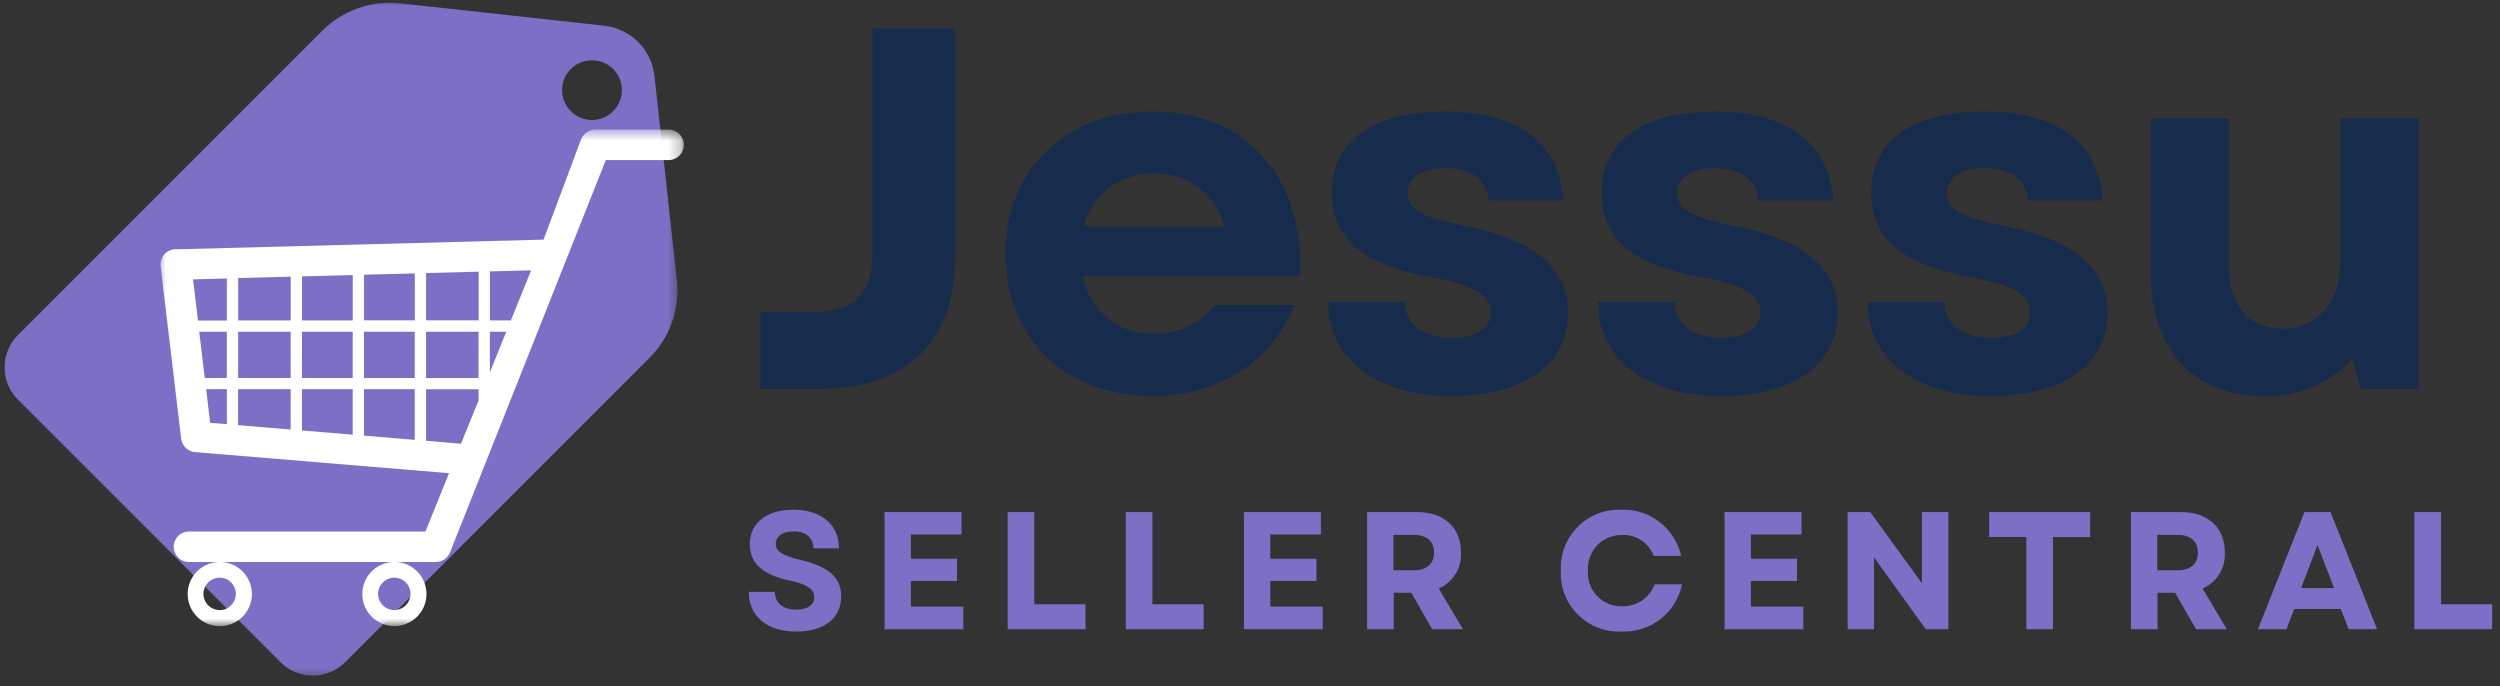
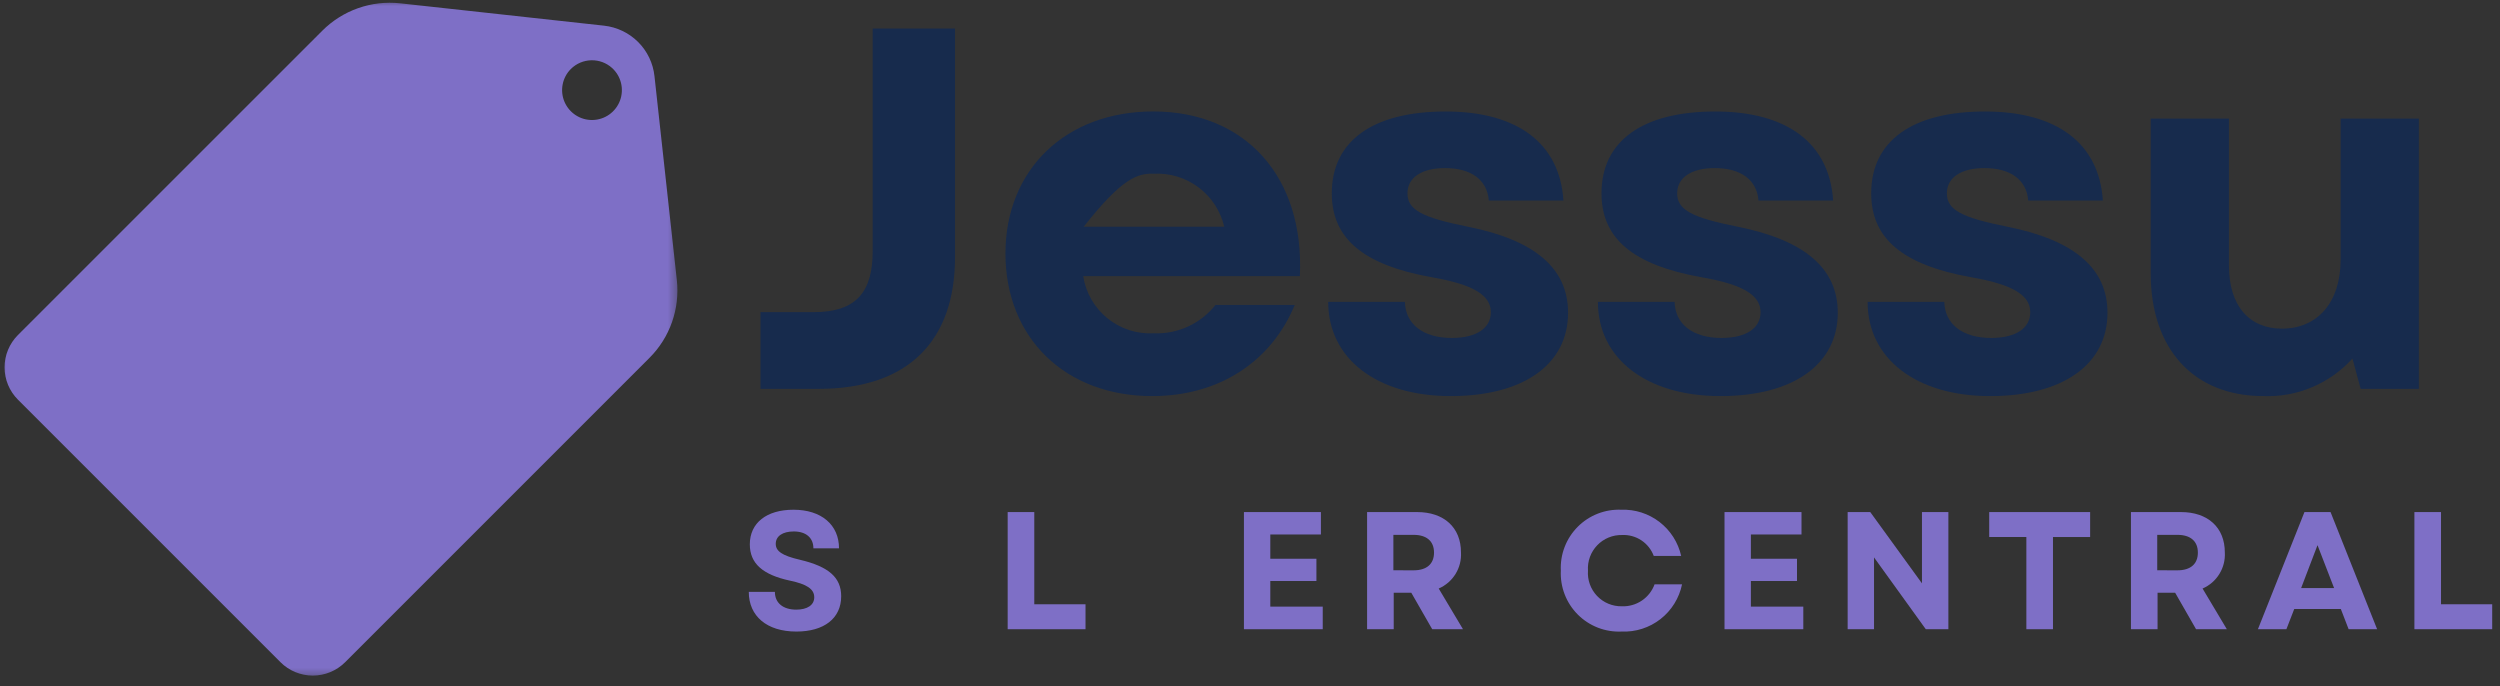
<svg xmlns="http://www.w3.org/2000/svg" width="204" height="56" viewBox="0 0 204 56" fill="none">
  <rect x="0" y="0" width="204" height="56" fill="#333333" stroke="none" />
  <g clip-path="url(#clip0_1031_6980)">
    <path d="M62.056 31.731H66.801C74.149 31.731 77.931 27.782 77.931 20.977V2.331H71.212V20.472C71.212 23.749 69.95 25.472 66.38 25.472H62.056V31.731Z" fill="#172B4D" />
-     <path d="M94.018 32.321C99.436 32.321 103.718 29.548 105.651 24.883H99.182C98.585 25.64 97.817 26.244 96.941 26.646C96.065 27.048 95.106 27.237 94.143 27.196C92.776 27.27 91.43 26.834 90.367 25.972C89.304 25.11 88.599 23.884 88.389 22.531H106.069C106.448 14.469 101.663 9.094 94.1 9.094C86.959 9.094 82.045 13.84 82.045 20.684C82.046 27.575 86.921 32.321 94.018 32.321ZM88.432 18.5C88.738 17.231 89.474 16.106 90.515 15.318C91.556 14.53 92.838 14.126 94.143 14.176C95.457 14.107 96.754 14.502 97.805 15.293C98.858 16.083 99.598 17.218 99.897 18.5H88.432Z" fill="#172B4D" />
+     <path d="M94.018 32.321C99.436 32.321 103.718 29.548 105.651 24.883H99.182C98.585 25.64 97.817 26.244 96.941 26.646C96.065 27.048 95.106 27.237 94.143 27.196C92.776 27.27 91.43 26.834 90.367 25.972C89.304 25.11 88.599 23.884 88.389 22.531H106.069C106.448 14.469 101.663 9.094 94.1 9.094C86.959 9.094 82.045 13.84 82.045 20.684C82.046 27.575 86.921 32.321 94.018 32.321ZM88.432 18.5C91.556 14.53 92.838 14.126 94.143 14.176C95.457 14.107 96.754 14.502 97.805 15.293C98.858 16.083 99.598 17.218 99.897 18.5H88.432Z" fill="#172B4D" />
    <path d="M118.377 32.321C124.342 32.321 127.955 29.716 127.955 25.521C127.955 21.908 125.264 19.599 119.807 18.505C116.026 17.751 114.85 17.118 114.85 15.775C114.85 14.475 116.026 13.716 117.916 13.716C120.057 13.716 121.357 14.685 121.486 16.364H127.576C127.276 11.7 123.838 9.098 117.959 9.098C112.037 9.098 108.674 11.492 108.674 15.774C108.674 19.43 111.194 21.614 116.822 22.622C120.222 23.208 121.654 24.091 121.654 25.477C121.654 26.777 120.478 27.577 118.463 27.577C116.107 27.575 114.681 26.438 114.639 24.631H108.381C108.381 29.254 112.33 32.321 118.377 32.321Z" fill="#172B4D" />
    <path d="M140.385 32.321C146.35 32.321 149.963 29.716 149.963 25.521C149.963 21.908 147.272 19.599 141.815 18.505C138.034 17.751 136.858 17.118 136.858 15.775C136.858 14.475 138.034 13.716 139.924 13.716C142.065 13.716 143.365 14.685 143.494 16.364H149.584C149.284 11.7 145.846 9.098 139.967 9.098C134.045 9.098 130.682 11.492 130.682 15.774C130.682 19.43 133.202 21.614 138.83 22.622C142.23 23.208 143.662 24.091 143.662 25.477C143.662 26.777 142.486 27.577 140.471 27.577C138.115 27.575 136.689 26.438 136.647 24.631H130.389C130.389 29.254 134.338 32.321 140.385 32.321Z" fill="#172B4D" />
    <path d="M162.393 32.321C168.358 32.321 171.971 29.716 171.971 25.521C171.971 21.908 169.28 19.599 163.823 18.505C160.042 17.751 158.866 17.118 158.866 15.775C158.866 14.475 160.042 13.716 161.932 13.716C164.073 13.716 165.373 14.685 165.502 16.364H171.592C171.292 11.7 167.854 9.098 161.975 9.098C156.053 9.098 152.69 11.492 152.69 15.774C152.69 19.43 155.21 21.614 160.838 22.622C164.238 23.208 165.67 24.091 165.67 25.477C165.67 26.777 164.494 27.577 162.479 27.577C160.123 27.575 158.697 26.438 158.655 24.631H152.397C152.397 29.254 156.346 32.321 162.393 32.321Z" fill="#172B4D" />
    <path d="M184.694 32.321C186.056 32.373 187.412 32.125 188.668 31.595C189.923 31.065 191.047 30.267 191.96 29.255L192.631 31.731H197.377V9.68H190.995V21.188C190.995 24.676 189.104 26.817 186.206 26.817C183.519 26.817 181.882 24.926 181.882 21.692V9.68H175.498V22.325C175.498 28.454 178.983 32.321 184.694 32.321Z" fill="#172B4D" />
    <path d="M64.981 51.535C67.247 51.535 68.641 50.457 68.641 48.652C68.641 47.136 67.641 46.234 65.266 45.675C63.801 45.336 63.301 44.965 63.301 44.379C63.301 43.75 63.86 43.367 64.774 43.367C65.774 43.367 66.374 43.887 66.374 44.746H68.464C68.464 42.82 67.019 41.594 64.749 41.594C62.548 41.594 61.185 42.672 61.185 44.418C61.185 45.977 62.236 46.906 64.474 47.383C65.829 47.668 66.443 48.067 66.443 48.735C66.443 49.38 65.869 49.747 64.966 49.747C63.915 49.744 63.231 49.215 63.231 48.297H61.101C61.101 50.278 62.575 51.535 64.981 51.535Z" fill="#7E6FC6" />
-     <path d="M72.176 51.344H78.606V49.5H74.328V47.41H78.091V45.594H74.328V43.614H78.458V41.785H72.176V51.344Z" fill="#7E6FC6" />
    <path d="M82.226 51.344H88.578V49.309H84.398V41.785H82.226V51.344Z" fill="#7E6FC6" />
-     <path d="M91.865 51.344H98.217V49.309H94.037V41.785H91.865V51.344Z" fill="#7E6FC6" />
    <path d="M101.505 51.344H107.935V49.5H103.657V47.41H107.42V45.594H103.657V43.614H107.787V41.785H101.505V51.344Z" fill="#7E6FC6" />
    <path d="M111.555 51.344H113.727V48.367H115.161L116.868 51.344H119.38L117.399 48.024C117.967 47.778 118.447 47.362 118.772 46.835C119.097 46.307 119.252 45.693 119.216 45.074C119.216 43.039 117.825 41.785 115.638 41.785H111.555V51.344ZM113.7 46.535V43.644H115.352C116.415 43.644 117.016 44.164 117.016 45.093C117.016 46.022 116.416 46.538 115.352 46.538L113.7 46.535Z" fill="#7E6FC6" />
    <path d="M132.309 51.535C133.457 51.586 134.585 51.227 135.492 50.521C136.398 49.815 137.023 48.809 137.255 47.684H135.012C134.814 48.225 134.449 48.69 133.971 49.011C133.492 49.333 132.924 49.494 132.348 49.473C131.97 49.481 131.594 49.41 131.245 49.265C130.896 49.12 130.581 48.904 130.32 48.63C130.06 48.356 129.859 48.031 129.731 47.675C129.603 47.319 129.551 46.94 129.578 46.563C129.553 46.185 129.607 45.806 129.737 45.45C129.867 45.095 130.069 44.77 130.331 44.496C130.593 44.223 130.909 44.007 131.259 43.863C131.609 43.718 131.985 43.648 132.364 43.657C132.92 43.631 133.469 43.783 133.933 44.09C134.397 44.396 134.752 44.843 134.946 45.364H137.184C136.937 44.265 136.313 43.286 135.421 42.598C134.529 41.909 133.424 41.554 132.298 41.594C131.64 41.567 130.983 41.677 130.37 41.917C129.756 42.158 129.2 42.524 128.736 42.991C128.272 43.459 127.91 44.018 127.674 44.633C127.437 45.248 127.332 45.905 127.364 46.563C127.332 47.222 127.438 47.881 127.675 48.496C127.912 49.112 128.274 49.672 128.74 50.14C129.205 50.608 129.763 50.973 130.377 51.214C130.992 51.454 131.65 51.563 132.309 51.535Z" fill="#7E6FC6" />
    <path d="M140.72 51.344H147.15V49.5H142.872V47.41H146.635V45.594H142.872V43.614H147.002V41.785H140.72V51.344Z" fill="#7E6FC6" />
    <path d="M150.769 51.344H152.921V45.485L157.144 51.344H158.988V41.785H156.832V47.601L152.613 41.785H150.769V51.344Z" fill="#7E6FC6" />
    <path d="M165.351 51.344H167.523V43.821H170.555V41.785H162.32V43.82H165.351V51.344Z" fill="#7E6FC6" />
    <path d="M173.885 51.344H176.057V48.367H177.491L179.198 51.344H181.71L179.729 48.024C180.298 47.778 180.777 47.362 181.102 46.835C181.427 46.307 181.582 45.693 181.546 45.074C181.546 43.039 180.155 41.785 177.968 41.785H173.885V51.344ZM176.03 46.535V43.644H177.682C178.745 43.644 179.346 44.164 179.346 45.093C179.346 46.022 178.746 46.538 177.682 46.538L176.03 46.535Z" fill="#7E6FC6" />
    <path d="M184.246 51.344H186.57L187.211 49.692H191.011L191.648 51.344H193.973L190.173 41.785H188.043L184.246 51.344ZM187.773 47.985L189.109 44.485L190.461 47.985H187.773Z" fill="#7E6FC6" />
    <path d="M197.015 51.344H203.367V49.309H199.187V41.785H197.015V51.344Z" fill="#7E6FC6" />
    <mask id="mask0_1031_6980" style="mask-type:luminance" maskUnits="userSpaceOnUse" x="0" y="0" width="56" height="56">
      <path d="M0 0H55.5V55.5H0V0Z" fill="white" />
    </mask>
    <g mask="url(#mask0_1031_6980)">
      <path d="M52.074 3.43C51.323 2.681 50.34 2.21 49.285 2.094L32.648 0.27C31.49 0.144 30.319 0.279 29.221 0.666C28.122 1.053 27.125 1.681 26.301 2.504L1.465 27.336C0.765 28.036 0.372 28.985 0.372 29.975C0.372 30.965 0.765 31.914 1.465 32.614L22.887 54.035C23.587 54.735 24.536 55.128 25.526 55.128C26.515 55.128 27.464 54.735 28.164 54.035L53 29.199C53.823 28.376 54.451 27.379 54.837 26.281C55.223 25.183 55.357 24.013 55.23 22.856L53.406 6.219C53.294 5.164 52.824 4.18 52.074 3.43ZM49.949 5.551C50.309 5.879 50.563 6.308 50.677 6.781C50.792 7.255 50.762 7.752 50.591 8.208C50.42 8.665 50.117 9.059 49.72 9.342C49.323 9.624 48.85 9.781 48.363 9.792C47.876 9.804 47.397 9.669 46.987 9.405C46.577 9.141 46.256 8.761 46.064 8.313C45.872 7.865 45.819 7.37 45.912 6.892C46.004 6.413 46.237 5.973 46.582 5.629C47.026 5.187 47.623 4.932 48.25 4.918C48.877 4.903 49.485 5.13 49.949 5.551Z" fill="#7E6FC6" />
    </g>
    <mask id="mask1_1031_6980" style="mask-type:luminance" maskUnits="userSpaceOnUse" x="13" y="10" width="43" height="42">
-       <path d="M13.023 10.571H55.773V51.071H13.023V10.571Z" fill="white" />
-     </mask>
+       </mask>
    <g mask="url(#mask1_1031_6980)">
      <path fill-rule="evenodd" clip-rule="evenodd" d="M47.414 11.379C47.507 11.143 47.668 10.94 47.877 10.797C48.086 10.653 48.333 10.576 48.586 10.574H54.519C54.685 10.569 54.851 10.598 55.006 10.658C55.161 10.719 55.303 10.81 55.422 10.926C55.541 11.042 55.636 11.181 55.701 11.334C55.766 11.487 55.799 11.652 55.799 11.819C55.799 11.985 55.766 12.15 55.701 12.303C55.636 12.457 55.541 12.595 55.422 12.711C55.303 12.827 55.161 12.918 55.006 12.979C54.851 13.039 54.685 13.068 54.519 13.063H49.433L36.723 45.074C36.63 45.306 36.47 45.505 36.263 45.645C36.056 45.785 35.812 45.86 35.562 45.86H32.362C33.039 45.907 33.672 46.214 34.127 46.718C34.581 47.222 34.822 47.883 34.799 48.562C34.776 49.24 34.49 49.883 34.002 50.355C33.514 50.826 32.861 51.09 32.183 51.09C31.504 51.09 30.852 50.826 30.363 50.355C29.875 49.883 29.589 49.24 29.566 48.562C29.543 47.883 29.784 47.222 30.239 46.718C30.693 46.214 31.326 45.907 32.003 45.86H18.114C18.792 45.907 19.425 46.215 19.881 46.719C20.336 47.224 20.577 47.886 20.554 48.565C20.531 49.244 20.245 49.888 19.756 50.36C19.267 50.832 18.614 51.096 17.935 51.096C17.255 51.096 16.602 50.832 16.113 50.36C15.625 49.888 15.338 49.244 15.315 48.565C15.292 47.886 15.533 47.224 15.989 46.719C16.444 46.215 17.077 45.907 17.755 45.86H15.455C15.289 45.865 15.123 45.836 14.968 45.776C14.813 45.715 14.671 45.624 14.552 45.508C14.433 45.392 14.338 45.253 14.273 45.1C14.208 44.947 14.175 44.782 14.175 44.615C14.175 44.449 14.208 44.284 14.273 44.131C14.338 43.978 14.433 43.839 14.552 43.723C14.671 43.607 14.813 43.516 14.968 43.455C15.123 43.395 15.289 43.366 15.455 43.371H34.714L36.643 38.613L16.022 36.899C15.717 36.899 15.422 36.787 15.194 36.584C14.966 36.381 14.82 36.102 14.784 35.799C14.417 32.733 13.468 24.787 13.104 21.721C13.085 21.559 13.098 21.394 13.143 21.237C13.188 21.079 13.263 20.933 13.365 20.805C13.466 20.676 13.592 20.57 13.735 20.49C13.878 20.411 14.036 20.36 14.198 20.342C14.293 20.332 14.388 20.332 14.483 20.342L44.354 19.553L47.414 11.379ZM17.933 47.137C18.194 47.139 18.449 47.218 18.666 47.364C18.882 47.511 19.05 47.718 19.149 47.96C19.248 48.202 19.273 48.467 19.221 48.723C19.169 48.979 19.042 49.214 18.857 49.398C18.672 49.583 18.436 49.708 18.18 49.758C17.923 49.809 17.658 49.782 17.416 49.682C17.175 49.581 16.969 49.412 16.824 49.195C16.679 48.978 16.601 48.722 16.601 48.461C16.602 48.286 16.637 48.114 16.704 47.952C16.772 47.791 16.87 47.645 16.995 47.522C17.119 47.399 17.266 47.302 17.427 47.236C17.589 47.17 17.762 47.136 17.937 47.137H17.933ZM32.183 47.137C32.444 47.139 32.699 47.218 32.916 47.364C33.132 47.511 33.3 47.718 33.399 47.96C33.498 48.202 33.523 48.467 33.471 48.723C33.419 48.979 33.292 49.214 33.107 49.398C32.922 49.583 32.686 49.708 32.429 49.758C32.173 49.809 31.908 49.782 31.666 49.682C31.425 49.581 31.219 49.412 31.074 49.195C30.929 48.978 30.851 48.722 30.851 48.461C30.852 48.286 30.887 48.114 30.954 47.952C31.022 47.791 31.12 47.645 31.245 47.522C31.369 47.399 31.516 47.302 31.677 47.236C31.839 47.17 32.012 47.136 32.187 47.137H32.183ZM34.754 35.965L37.617 36.211L39.055 32.664V31.764H34.765V35.971L34.754 35.965ZM29.703 31.758V35.547L33.844 35.891V31.758H29.703ZM24.64 31.758V35.125L28.781 35.473V31.758H24.64ZM19.43 31.758V34.692L23.719 35.051V31.758H19.43ZM16.82 31.758L17.148 34.504L18.512 34.614V31.754L16.82 31.758ZM16.258 27.071L16.707 30.844H18.507V27.071H16.258ZM19.43 30.844H23.719V27.071H19.434L19.43 30.844ZM24.64 30.844H28.781V27.071H24.644L24.64 30.844ZM29.703 30.844H33.844V27.071H29.703V30.844ZM34.765 30.844H39.051V27.071H34.765V30.844ZM39.973 27.071V30.379L41.312 27.071H39.973ZM15.754 22.797L16.154 26.157H18.514V22.727L15.754 22.797ZM19.434 22.688V26.145H23.723V22.574L19.434 22.688ZM24.644 22.555V26.145H28.785V22.445L24.644 22.555ZM29.707 22.418V26.141H33.848V22.309L29.707 22.418ZM34.769 22.282V26.141H39.059V22.168L34.769 22.282ZM39.977 22.145V26.145H41.687L43.34 22.059L39.977 22.145Z" fill="white" />
    </g>
  </g>
  <defs>
    <clipPath id="clip0_1031_6980">
      <rect width="203.363" height="55.5" fill="white" />
    </clipPath>
  </defs>
</svg>